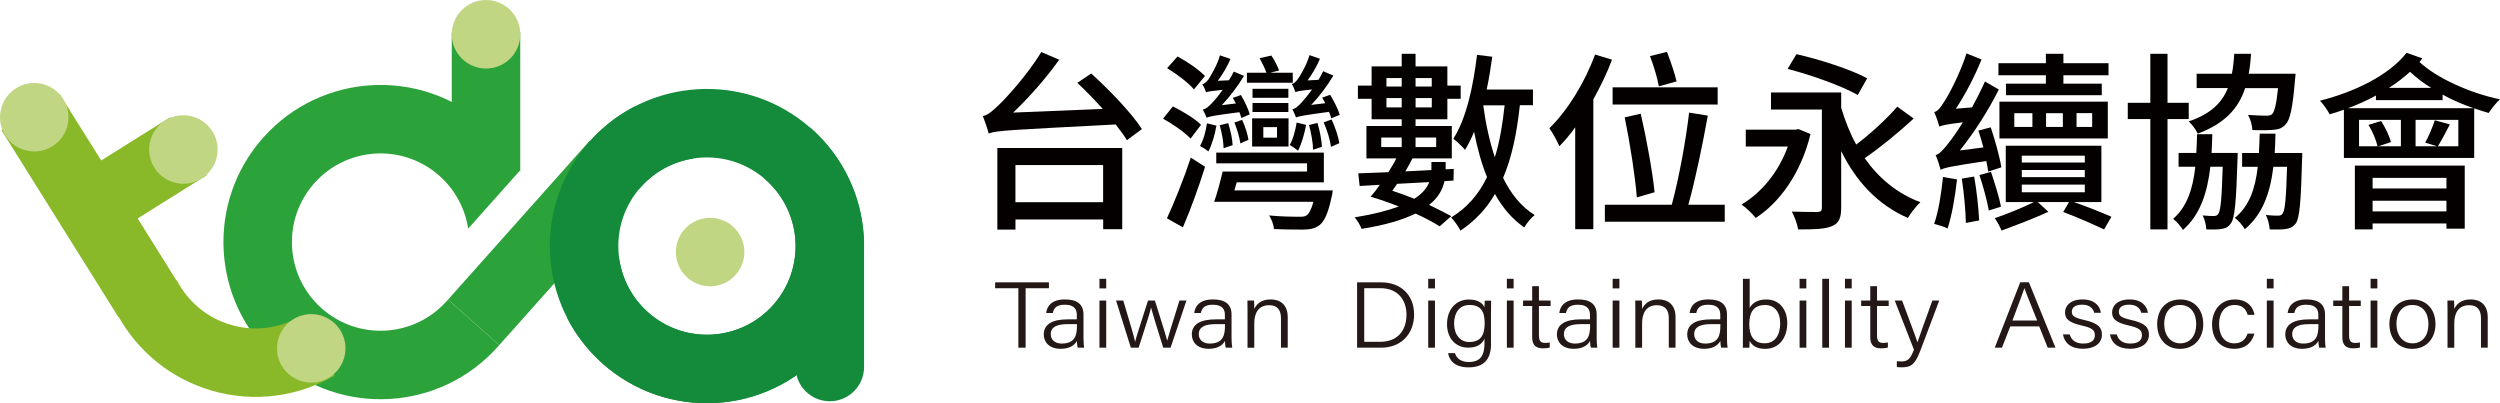
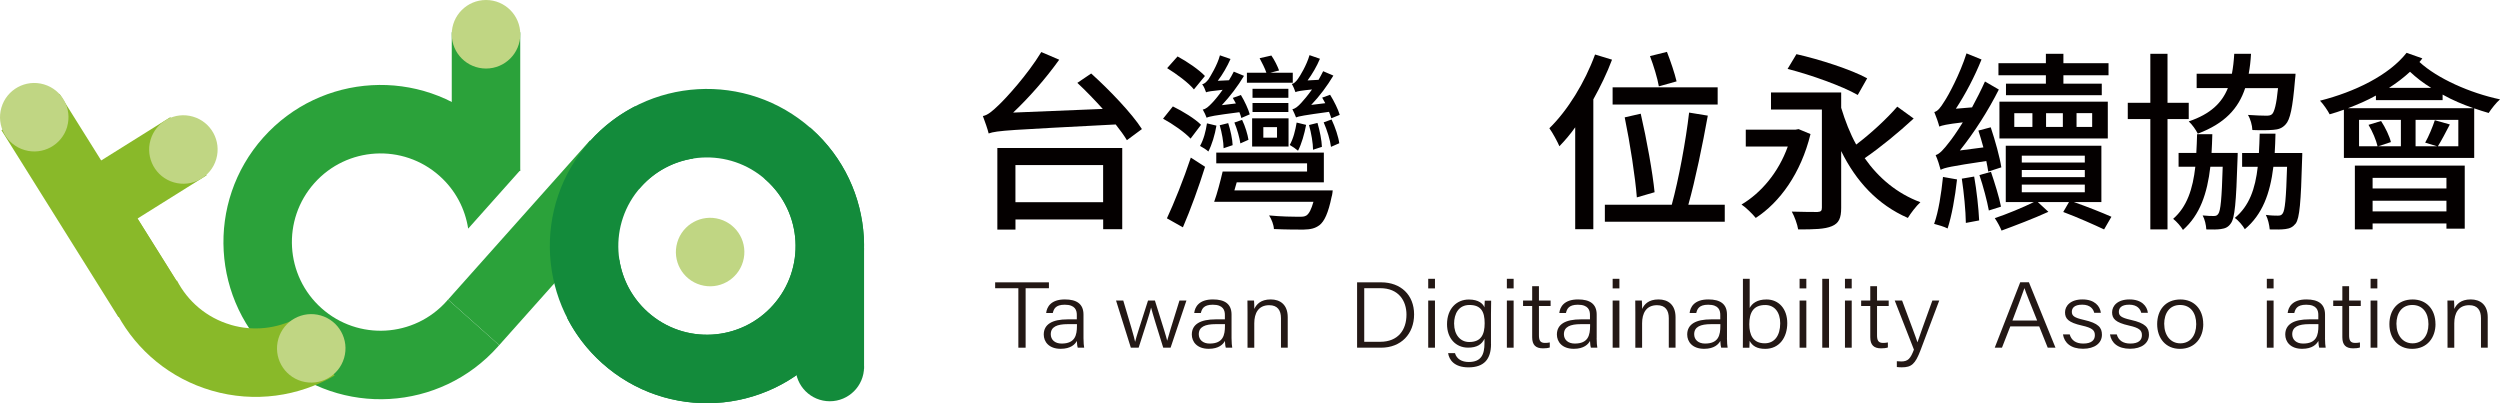
<svg xmlns="http://www.w3.org/2000/svg" width="248" height="40" viewBox="0 0 248 40" fill="none">
  <g clip-path="url(#clip0_1_15790)">
    <path d="M46.441 22.674C46.142 20.726 45.189 18.864 43.601 17.451C39.975 14.217 34.418 14.538 31.186 18.164C27.953 21.79 28.273 27.346 31.899 30.579C35.525 33.812 41.081 33.492 44.314 29.866C44.356 29.814 44.399 29.763 44.442 29.712L49.516 34.235C49.473 34.286 49.43 34.337 49.388 34.388C43.656 40.816 33.803 41.38 27.38 35.648C20.953 29.917 20.389 20.064 26.12 13.641C31.852 7.218 41.704 6.65 48.128 12.381C49.601 13.692 50.763 15.225 51.613 16.882L46.445 22.678L46.441 22.674Z" fill="#2BA23A" />
    <path d="M63.592 18.456L58.52 13.934L44.449 29.717L49.521 34.239L63.592 18.456Z" fill="#2BA23A" />
    <path d="M20.498 17.388L16.894 11.628L5.725 18.618L9.33 24.377L20.498 17.388Z" fill="#89B929" />
    <path d="M61.436 25.753C61.734 27.7 62.687 29.562 64.276 30.976C67.901 34.209 73.458 33.889 76.691 30.263C79.924 26.637 79.603 21.081 75.978 17.848C72.352 14.615 66.795 14.935 63.562 18.561C63.52 18.612 63.477 18.663 63.434 18.715L58.361 14.192C58.403 14.141 58.446 14.089 58.489 14.038C64.22 7.611 74.073 7.047 80.496 12.778C86.924 18.51 87.487 28.362 81.756 34.786C76.025 41.213 66.172 41.777 59.749 36.045C58.275 34.734 57.114 33.201 56.264 31.544L61.431 25.749L61.436 25.753Z" fill="#138B3B" />
    <path d="M68.79 15.721C66.842 16.02 64.98 16.972 63.567 18.561C60.334 22.187 60.654 27.743 64.28 30.976C67.906 34.209 73.462 33.889 76.695 30.263C79.928 26.637 79.608 21.081 75.982 17.848C75.931 17.805 75.879 17.762 75.828 17.72L80.351 12.646C80.402 12.688 80.453 12.731 80.505 12.774C86.932 18.505 87.496 28.358 81.764 34.781C76.033 41.209 66.18 41.773 59.757 36.041C53.33 30.31 52.766 20.457 58.497 14.034C59.808 12.56 61.342 11.399 62.999 10.549L68.794 15.716L68.79 15.721Z" fill="#138B3B" />
    <path d="M73.705 25.953C73.18 27.756 71.296 28.789 69.494 28.264C67.692 27.739 66.658 25.855 67.184 24.053C67.709 22.251 69.592 21.217 71.395 21.742C73.197 22.268 74.231 24.151 73.705 25.953Z" fill="#C0D683" />
    <path d="M85.715 36.404C85.715 38.279 84.195 39.804 82.316 39.804C80.436 39.804 78.916 38.283 78.916 36.404C78.916 34.525 80.436 33.009 82.316 33.009C84.195 33.009 85.715 34.529 85.715 36.404Z" fill="#138B3B" />
    <path d="M11.744 31.454L17.504 27.849L5.904 9.313L0.144 12.918L11.744 31.454Z" fill="#89B929" />
    <path d="M22.9 32.223C20.496 31.523 18.621 29.887 17.553 27.824L17.502 27.845L11.066 17.566C10.805 18.164 10.579 18.779 10.391 19.424C7.982 27.687 12.732 36.34 21 38.749C25.266 39.992 29.635 39.321 33.197 37.254L29.388 31.599C27.457 32.595 25.155 32.885 22.9 32.227V32.223Z" fill="#89B929" />
    <path d="M85.715 24.613H79.116V36.605H85.715V24.613Z" fill="#138B3B" />
    <path d="M44.814 16.959H51.608V3.199H44.814V16.959Z" fill="#2BA23A" />
    <path d="M6.663 12.578C6.137 14.38 4.254 15.413 2.452 14.888C0.645 14.367 -0.389 12.479 0.137 10.677C0.662 8.875 2.546 7.841 4.348 8.367C6.15 8.892 7.184 10.775 6.658 12.578H6.663Z" fill="#C0D683" />
    <path d="M21.452 15.781C20.927 17.583 19.044 18.616 17.241 18.091C15.439 17.566 14.405 15.682 14.931 13.88C15.456 12.078 17.34 11.044 19.142 11.57C20.944 12.095 21.977 13.978 21.452 15.781Z" fill="#C0D683" />
    <path d="M34.137 35.507C33.611 37.309 31.728 38.343 29.926 37.818C28.123 37.292 27.09 35.409 27.615 33.607C28.141 31.805 30.024 30.771 31.826 31.296C33.629 31.822 34.662 33.705 34.137 35.507Z" fill="#C0D683" />
    <path d="M44.813 3.4C44.813 1.525 46.334 0 48.213 0C50.092 0 51.613 1.52 51.613 3.4C51.613 5.279 50.092 6.799 48.213 6.799C46.334 6.799 44.813 5.279 44.813 3.4Z" fill="#C0D683" />
    <path d="M108.247 7.294C110.045 8.909 112.283 11.245 113.278 12.804L111.788 13.906C111.502 13.432 111.117 12.898 110.677 12.347C100.158 12.898 98.937 12.936 98.074 13.239C97.997 12.881 97.69 12.005 97.502 11.51C97.963 11.433 98.437 11.036 99.069 10.425C99.74 9.797 101.901 7.461 103.297 5.163L105.074 5.924C103.699 7.841 102.072 9.686 100.504 11.168L109.396 10.805C108.572 9.895 107.692 8.981 106.872 8.221L108.247 7.29V7.294ZM98.933 14.683H111.326V22.738H109.435V21.768H100.735V22.776H98.937V14.683H98.933ZM100.731 16.374V20.06H109.43V16.374H100.731Z" fill="#040000" />
    <path d="M118.108 13.752C117.553 13.145 116.332 12.291 115.375 11.774L116.349 10.557C117.322 11.031 118.565 11.791 119.142 12.381L118.108 13.748V13.752ZM115.759 21.657C116.447 20.192 117.425 17.762 118.13 15.635L119.543 16.545C118.933 18.501 118.108 20.782 117.344 22.55L115.755 21.657H115.759ZM118.437 8.87C117.92 8.225 116.733 7.35 115.781 6.76L116.814 5.599C117.771 6.111 118.958 6.927 119.53 7.538L118.441 8.866L118.437 8.87ZM120.671 12.462C120.517 13.376 120.214 14.38 119.868 15.029C119.697 14.858 119.296 14.61 119.044 14.478C119.407 13.833 119.616 13.013 119.731 12.236L120.667 12.462H120.671ZM123.139 11.702C123.101 11.531 123.024 11.322 122.947 11.13C120.44 11.454 119.962 11.548 119.697 11.68C119.642 11.51 119.449 11.091 119.313 10.865C119.62 10.826 119.885 10.579 120.214 10.237C120.406 10.049 120.846 9.536 121.286 8.909C120.158 9.024 119.834 9.08 119.642 9.156C119.586 8.968 119.411 8.55 119.257 8.358C119.488 8.319 119.676 8.131 119.889 7.862C120.06 7.576 120.752 6.491 121.017 5.488L122.067 5.851C121.743 6.59 121.281 7.388 120.803 8.016L121.914 7.961C122.084 7.674 122.259 7.388 122.392 7.106L123.404 7.525C122.793 8.55 122.008 9.575 121.205 10.433L122.601 10.262C122.507 10.075 122.392 9.882 122.294 9.712L123.097 9.425C123.46 10.015 123.844 10.852 123.976 11.343L123.135 11.706L123.139 11.702ZM132.206 18.881C132.206 18.881 132.168 19.338 132.091 19.547C131.766 21.123 131.382 21.96 130.886 22.34C130.447 22.665 130.007 22.759 129.298 22.776C128.725 22.776 127.56 22.776 126.372 22.72C126.355 22.302 126.142 21.751 125.894 21.371C127.06 21.486 128.303 21.503 128.781 21.503C129.204 21.503 129.392 21.503 129.605 21.371C129.874 21.179 130.084 20.76 130.293 20.021H120.444C120.752 19.167 121.055 18.005 121.286 17.019H129.661V16.203H120.654V15.14H131.326V18.087H122.682L122.452 18.885H132.206V18.881ZM121.38 14.704C121.38 14.098 121.209 13.145 120.995 12.424L121.837 12.214C122.067 12.919 122.26 13.829 122.277 14.401L121.38 14.704ZM123.045 14.226C122.968 13.696 122.738 12.838 122.452 12.155L123.216 11.89C123.524 12.518 123.771 13.35 123.848 13.867L123.045 14.226ZM128.247 8.204H123.694V7.217H125.625C125.492 6.799 125.185 6.21 124.954 5.774L126.12 5.509C126.428 5.945 126.752 6.611 126.885 6.991L126.005 7.217H128.243V8.204H128.247ZM124.211 11.74H127.824V14.533H124.211V11.74ZM127.807 9.703H124.25V8.81H127.807V9.703ZM124.25 10.22H127.807V11.112H124.25V10.22ZM125.322 13.658H126.68V12.611H125.322V13.658ZM129.567 12.385C129.396 13.299 129.106 14.303 128.764 14.952C128.572 14.781 128.192 14.516 127.94 14.38C128.303 13.752 128.495 12.936 128.627 12.159L129.563 12.385H129.567ZM132.069 11.74C132.014 11.569 131.937 11.339 131.839 11.095C129.332 11.437 128.854 11.531 128.567 11.646C128.512 11.492 128.32 11.057 128.204 10.831C128.473 10.792 128.76 10.566 129.101 10.186C129.272 9.998 129.712 9.502 130.152 8.875C129.042 8.99 128.717 9.045 128.508 9.139C128.452 8.951 128.277 8.533 128.145 8.324C128.354 8.302 128.546 8.114 128.755 7.828C128.948 7.563 129.618 6.479 129.904 5.471L130.938 5.829C130.63 6.573 130.173 7.35 129.712 7.978L130.801 7.918C130.955 7.632 131.126 7.35 131.258 7.064L132.27 7.499C131.659 8.524 130.895 9.549 130.071 10.408L131.467 10.237C131.373 10.066 131.258 9.857 131.16 9.686L131.946 9.4C132.347 10.045 132.749 10.865 132.902 11.394L132.061 11.736L132.069 11.74ZM130.254 14.854C130.254 14.247 130.084 13.201 129.853 12.402L130.694 12.193C130.925 12.97 131.117 13.961 131.134 14.568L130.254 14.854ZM132.091 11.851C132.454 12.611 132.778 13.598 132.855 14.209L132.035 14.568C131.958 13.923 131.651 12.915 131.309 12.137L132.095 11.851H132.091Z" fill="#040000" />
-     <path d="M142.815 22.456C142.204 22.054 141.363 21.619 140.423 21.183C139.18 21.794 137.476 22.323 135.067 22.703C134.952 22.379 134.645 21.849 134.38 21.563C136.272 21.26 137.69 20.88 138.757 20.483C137.822 20.103 136.865 19.778 135.964 19.513C136.272 19.172 136.575 18.77 136.883 18.334L134.875 18.45L134.743 17.194C135.584 17.177 136.618 17.117 137.728 17.079C138.014 16.605 138.3 16.169 138.514 15.712H135.55V12.501H139.048V11.834H136.063V9.801H134.704V8.49H136.063V6.59H139.048V5.334H140.423V6.59H143.579V8.49H144.899V9.801H143.579V11.834H140.423V12.501H144.019V15.712H140.12C139.889 16.148 139.663 16.566 139.411 17.002L141.995 16.87V16.071H143.408V16.793L144.211 16.754L144.19 17.912L143.293 17.967C143.122 18.744 142.721 19.582 141.764 20.325C142.605 20.722 143.37 21.123 143.964 21.444L142.815 22.451V22.456ZM137.019 14.589H139.048V13.641H137.019V14.589ZM137.536 7.747V8.584H139.048V7.747H137.536ZM139.048 10.656V9.725H137.536V10.656H139.048ZM138.591 18.236C138.437 18.484 138.283 18.693 138.113 18.92C138.822 19.146 139.586 19.432 140.291 19.718C141.153 19.184 141.555 18.616 141.781 18.065L138.587 18.236H138.591ZM140.423 7.747V8.584H142.029V7.747H140.423ZM142.033 10.656V9.725H140.427V10.656H142.033ZM140.423 13.641V14.589H142.469V13.641H140.423ZM150.771 10.446C150.464 13.257 149.968 15.635 149.106 17.647C149.891 19.244 150.921 20.517 152.24 21.333C151.877 21.619 151.437 22.148 151.207 22.567C150.019 21.73 149.063 20.628 148.298 19.24C147.457 20.705 146.33 21.901 144.873 22.887C144.741 22.567 144.262 21.879 143.955 21.576C145.561 20.59 146.71 19.24 147.513 17.566C146.957 16.216 146.556 14.717 146.231 13.081C145.945 13.748 145.659 14.337 145.334 14.867C145.104 14.581 144.51 14.012 144.169 13.765C145.45 11.77 146.137 8.636 146.522 5.441L148.034 5.629C147.88 6.731 147.709 7.833 147.478 8.879H152.069V10.438H150.771V10.446ZM147.137 10.446C147.384 12.291 147.769 14.038 148.286 15.597C148.764 14.098 149.05 12.368 149.259 10.446H147.137Z" fill="#040000" />
    <path d="M159.911 5.924C159.416 7.252 158.762 8.584 158.058 9.857V22.738H156.26V12.629C155.764 13.333 155.226 13.957 154.692 14.508C154.522 14.089 154.005 13.141 153.697 12.723C155.512 10.954 157.216 8.183 158.229 5.407L159.911 5.919V5.924ZM171.096 20.308V21.999H159.202V20.308H165.839C166.527 17.801 167.236 13.961 167.56 11.168L169.414 11.471C168.897 14.341 168.171 17.873 167.483 20.308H171.096ZM170.392 10.369H159.971V8.661H170.392V10.369ZM162.375 19.586C162.222 17.608 161.705 14.226 161.171 11.642L162.76 11.279C163.354 13.846 163.947 17.151 164.135 19.069L162.375 19.581V19.586ZM164.558 8.567C164.425 7.769 164.041 6.517 163.678 5.565L165.361 5.146C165.724 6.077 166.125 7.256 166.317 8.072L164.558 8.567Z" fill="#040000" />
    <path d="M179.604 13.295C178.647 17.207 176.546 20.077 174.171 21.619C173.864 21.238 173.176 20.555 172.758 20.29C174.71 19.133 176.431 17.1 177.349 14.533H173.181V12.864H178.113L178.421 12.808L179.608 13.303L179.604 13.295ZM189.837 11.757C188.363 13.124 186.51 14.644 184.977 15.691C186.352 17.647 188.171 19.189 190.503 20.06C190.101 20.419 189.546 21.145 189.26 21.619C186.258 20.308 184.118 17.988 182.645 14.986V20.628C182.645 21.636 182.414 22.148 181.726 22.434C181.018 22.738 179.95 22.759 178.378 22.759C178.301 22.264 178.015 21.469 177.746 20.991C178.797 21.029 179.963 21.029 180.291 21.029C180.637 21.008 180.731 20.914 180.731 20.594V10.865H175.683V9.174H182.645V10.694C183.046 12.005 183.524 13.239 184.135 14.341C185.57 13.261 187.176 11.774 188.209 10.579L189.837 11.757ZM184.289 9.421C182.76 8.546 179.659 7.427 177.328 6.837L178.207 5.373C180.484 5.885 183.618 6.893 185.224 7.768L184.289 9.421Z" fill="#040000" />
    <path d="M194.137 17.8C193.945 19.569 193.603 21.448 193.202 22.665C192.894 22.494 192.228 22.302 191.865 22.208C192.305 20.991 192.574 19.206 192.745 17.553L194.142 17.8H194.137ZM197.234 17.019C197.195 16.716 197.118 16.374 197.041 15.973C193.467 16.506 192.89 16.639 192.51 16.848C192.433 16.523 192.203 15.785 192.015 15.387C192.416 15.272 192.818 14.815 193.373 14.094C193.621 13.79 194.137 13.069 194.71 12.137C193.065 12.33 192.643 12.441 192.378 12.556C192.301 12.231 192.053 11.51 191.882 11.113C192.228 11.036 192.514 10.655 192.877 10.066C193.258 9.515 194.428 7.35 195.077 5.296L196.567 5.902C195.88 7.61 194.962 9.361 194.022 10.784L195.628 10.651C196.068 9.835 196.525 8.943 196.909 8.084L198.284 8.883C197.212 11.01 195.837 13.158 194.419 14.926L196.751 14.623C196.597 14.055 196.426 13.461 196.256 12.953L197.481 12.629C197.921 13.94 198.382 15.61 198.532 16.6L197.234 17.019ZM195.837 17.514C196.085 18.902 196.277 20.671 196.332 21.866L195.013 22.114C194.996 20.918 194.821 19.112 194.611 17.724L195.837 17.514ZM197.503 17.04C197.866 18.121 198.327 19.569 198.498 20.5L197.293 20.88C197.123 19.949 196.738 18.484 196.358 17.365L197.507 17.045L197.503 17.04ZM205.724 20.043C207.082 20.517 208.517 21.089 209.452 21.503L208.726 22.759C207.714 22.285 206.104 21.563 204.673 21.029L205.246 20.043H202.149L203.2 21.012C201.748 21.678 199.89 22.379 198.553 22.874C198.421 22.532 198.13 21.999 197.883 21.64C199.032 21.26 200.693 20.576 201.765 20.043H198.972V14.457H208.457V20.043H205.724ZM202.952 7.465H198.246V6.269H202.952V5.338H204.69V6.269H209.166V7.465H204.69V8.302H208.496V9.443H198.993V8.302H202.952V7.465ZM198.344 10.088H209.094V13.735H198.344V10.088ZM199.817 12.594H201.615V11.228H199.817V12.594ZM200.561 16.126H206.813V15.443H200.561V16.126ZM200.561 17.57H206.813V16.865H200.561V17.57ZM200.561 19.073H206.813V18.313H200.561V19.073ZM204.635 12.594V11.228H202.969V12.594H204.635ZM207.543 11.223H205.993V12.59H207.543V11.223Z" fill="#040000" />
    <path d="M215.017 11.813V22.759H213.313V11.813H211.075V10.199H213.313V5.334H215.017V10.199H217.123V11.813H215.017ZM221.979 15.178C221.979 15.178 221.978 15.614 221.961 15.806C221.829 20.081 221.692 21.657 221.291 22.17C221.043 22.528 220.757 22.665 220.317 22.721C219.993 22.776 219.42 22.776 218.865 22.759C218.848 22.34 218.711 21.734 218.502 21.371C218.997 21.427 219.382 21.427 219.612 21.427C219.805 21.427 219.937 21.388 220.052 21.217C220.283 20.914 220.398 19.735 220.492 16.541H219.267C218.959 19.201 218.233 21.328 216.55 22.81C216.358 22.469 215.901 21.956 215.577 21.708C216.952 20.513 217.528 18.744 217.776 16.541H216.115V15.174H217.874C217.913 14.585 217.93 13.957 217.951 13.312H219.463C219.442 13.957 219.425 14.585 219.386 15.174H221.987L221.979 15.178ZM222.722 8.738C222.051 10.771 220.693 12.253 218.019 13.261C217.849 12.898 217.447 12.33 217.123 12.044C219.301 11.305 220.411 10.203 221.005 8.738H217.908V7.312H221.406C221.522 6.701 221.598 6.039 221.637 5.334H223.302C223.264 6.035 223.187 6.701 223.072 7.312H227.718C227.718 7.312 227.701 7.73 227.663 7.939C227.432 10.694 227.185 11.873 226.728 12.347C226.382 12.727 226.019 12.842 225.502 12.881C225.062 12.919 224.276 12.936 223.435 12.898C223.418 12.424 223.243 11.796 222.995 11.399C223.759 11.454 224.485 11.476 224.793 11.476C225.062 11.476 225.233 11.459 225.387 11.326C225.617 11.1 225.826 10.357 225.98 8.742H222.73L222.722 8.738ZM228.385 15.178C228.385 15.178 228.385 15.614 228.368 15.823C228.252 20.06 228.12 21.636 227.736 22.17C227.449 22.528 227.163 22.665 226.723 22.721C226.36 22.776 225.767 22.776 225.156 22.759C225.118 22.323 224.985 21.713 224.772 21.316C225.288 21.392 225.745 21.392 225.959 21.392C226.189 21.392 226.322 21.354 226.437 21.183C226.668 20.88 226.783 19.74 226.877 16.545H225.519C225.194 19.206 224.43 21.277 222.687 22.738C222.495 22.396 222.055 21.862 221.692 21.619C223.127 20.44 223.721 18.732 223.969 16.545H222.418V15.178H224.084C224.122 14.568 224.14 13.923 224.161 13.261H225.728C225.711 13.927 225.69 14.572 225.651 15.178H228.385Z" fill="#040000" />
    <path d="M240.295 5.791C240.201 5.906 240.124 6.039 240.009 6.15C241.786 7.786 245.019 9.229 248.004 9.857C247.641 10.16 247.146 10.788 246.876 11.207C246.419 11.074 245.92 10.92 245.441 10.749V15.669H232.514V10.882C232.036 11.053 231.579 11.207 231.1 11.339C230.946 11.014 230.451 10.293 230.144 9.989C233.603 9.114 236.99 7.461 238.732 5.24L240.299 5.791H240.295ZM245.365 10.732C244.331 10.369 243.28 9.934 242.307 9.383V9.934H235.691V9.477C234.812 9.972 233.876 10.369 232.92 10.732H245.369H245.365ZM233.603 16.43H244.502V22.682H242.687V22.17H235.362V22.759H233.603V16.43ZM236.204 12.005C236.627 12.65 237.045 13.525 237.178 14.094L235.913 14.512H238.168V11.89H234.017V14.512H235.854C235.721 13.923 235.358 13.047 234.957 12.385L236.2 12.005H236.204ZM235.362 17.647V18.693H242.687V17.647H235.362ZM242.687 20.974V19.91H235.362V20.974H242.687ZM241.175 8.717C240.389 8.243 239.684 7.692 239.074 7.119C238.463 7.687 237.737 8.238 236.99 8.717H241.179H241.175ZM243.87 11.89H239.625V14.512H241.764L240.577 14.149C240.923 13.543 241.324 12.573 241.534 11.928L243.024 12.347C242.601 13.162 242.183 13.961 241.837 14.512H243.866V11.89H243.87Z" fill="#040000" />
    <path d="M101.021 28.593H98.719V28.008H104.053V28.593H101.742V34.491H101.021V28.593Z" fill="#231815" />
    <path d="M107.482 33.543C107.482 33.961 107.52 34.35 107.55 34.491H106.91C106.871 34.384 106.841 34.17 106.824 33.82C106.653 34.149 106.226 34.602 105.218 34.602C104.044 34.602 103.54 33.893 103.54 33.188C103.54 32.155 104.407 31.68 105.91 31.68H106.82V31.241C106.82 30.796 106.675 30.228 105.62 30.228C104.685 30.228 104.535 30.673 104.437 31.048H103.779C103.843 30.476 104.223 29.703 105.637 29.703C106.82 29.703 107.482 30.16 107.482 31.206V33.543ZM106.829 32.155H105.923C104.86 32.155 104.236 32.419 104.236 33.158C104.236 33.701 104.646 34.081 105.312 34.081C106.649 34.081 106.833 33.252 106.833 32.317V32.159L106.829 32.155Z" fill="#231815" />
-     <path d="M109.066 27.657H109.737V28.61H109.066V27.657ZM109.066 29.814H109.737V34.491H109.066V29.814Z" fill="#231815" />
    <path d="M111.428 29.814C112.12 32.125 112.517 33.453 112.599 33.893H112.611C112.697 33.491 113.132 32.159 113.884 29.814H114.567C115.434 32.594 115.695 33.397 115.78 33.786H115.789C115.921 33.278 116.139 32.577 117.002 29.814H117.694L116.122 34.491H115.392C114.871 32.812 114.298 30.989 114.192 30.527H114.183C114.085 31.01 113.568 32.569 112.953 34.491H112.18L110.711 29.814H111.42H111.428Z" fill="#231815" />
    <path d="M122.169 33.543C122.169 33.961 122.208 34.35 122.238 34.491H121.597C121.559 34.384 121.529 34.17 121.512 33.82C121.341 34.149 120.914 34.602 119.906 34.602C118.732 34.602 118.228 33.893 118.228 33.188C118.228 32.155 119.095 31.68 120.598 31.68H121.508V31.241C121.508 30.796 121.362 30.228 120.307 30.228C119.372 30.228 119.223 30.673 119.124 31.048H118.467C118.531 30.476 118.911 29.703 120.324 29.703C121.508 29.703 122.169 30.16 122.169 31.206V33.543ZM121.512 32.155H120.606C119.543 32.155 118.919 32.419 118.919 33.158C118.919 33.701 119.329 34.081 119.996 34.081C121.332 34.081 121.516 33.252 121.516 32.317V32.159L121.512 32.155Z" fill="#231815" />
    <path d="M123.754 30.993C123.754 30.583 123.754 30.181 123.745 29.814H124.399C124.42 29.959 124.433 30.515 124.424 30.647C124.638 30.203 125.048 29.703 126.056 29.703C126.974 29.703 127.743 30.203 127.743 31.471V34.491H127.072V31.561C127.072 30.788 126.735 30.275 125.906 30.275C124.821 30.275 124.424 31.083 124.424 32.069V34.495H123.754V30.997V30.993Z" fill="#231815" />
    <path d="M134.619 28.008H137.015C138.95 28.008 140.278 29.25 140.278 31.189C140.278 33.128 138.984 34.491 136.998 34.491H134.623V28.003L134.619 28.008ZM135.332 33.906H136.917C138.672 33.906 139.522 32.752 139.522 31.211C139.522 29.848 138.753 28.588 136.921 28.588H135.332V33.906Z" fill="#231815" />
    <path d="M141.679 27.657H142.349V28.61H141.679V27.657ZM141.679 29.814H142.349V34.491H141.679V29.814Z" fill="#231815" />
    <path d="M147.91 34.128C147.91 35.627 147.218 36.442 145.676 36.442C144.271 36.442 143.758 35.708 143.652 35.033H144.335C144.502 35.618 145.014 35.909 145.702 35.909C146.936 35.909 147.261 35.174 147.261 34.038V33.602C146.991 34.17 146.513 34.486 145.629 34.486C144.425 34.486 143.545 33.577 143.545 32.163C143.545 30.613 144.506 29.712 145.706 29.712C146.701 29.712 147.128 30.147 147.256 30.493C147.265 30.25 147.282 29.93 147.29 29.823H147.922C147.922 30.036 147.905 30.728 147.905 31.177V34.132L147.91 34.128ZM144.25 32.129C144.25 33.184 144.848 33.927 145.744 33.927C146.923 33.927 147.278 33.197 147.278 32.061C147.278 30.925 146.923 30.254 145.774 30.254C144.719 30.254 144.245 31.087 144.245 32.129H144.25Z" fill="#231815" />
    <path d="M149.481 27.657H150.152V28.61H149.481V27.657ZM149.481 29.814H150.152V34.491H149.481V29.814Z" fill="#231815" />
    <path d="M151.087 29.814H151.992V28.392H152.663V29.814H153.82V30.352H152.663V33.257C152.663 33.748 152.782 34.017 153.252 34.017C153.389 34.017 153.585 34.008 153.739 33.97V34.469C153.547 34.538 153.282 34.555 153.056 34.555C152.347 34.555 151.992 34.222 151.992 33.457V30.352H151.087V29.814Z" fill="#231815" />
    <path d="M158.386 33.543C158.386 33.961 158.425 34.35 158.455 34.491H157.814C157.776 34.384 157.746 34.17 157.729 33.82C157.553 34.149 157.131 34.602 156.123 34.602C154.948 34.602 154.444 33.893 154.444 33.188C154.444 32.155 155.311 31.68 156.815 31.68H157.724V31.241C157.724 30.796 157.579 30.228 156.524 30.228C155.589 30.228 155.439 30.673 155.341 31.048H154.683C154.748 30.476 155.128 29.703 156.546 29.703C157.729 29.703 158.391 30.16 158.391 31.206V33.543H158.386ZM157.733 32.155H156.827C155.764 32.155 155.14 32.419 155.14 33.158C155.14 33.701 155.55 34.081 156.217 34.081C157.553 34.081 157.737 33.252 157.737 32.317V32.159L157.733 32.155Z" fill="#231815" />
    <path d="M159.975 27.657H160.645V28.61H159.975V27.657ZM159.975 29.814H160.645V34.491H159.975V29.814Z" fill="#231815" />
    <path d="M162.225 30.993C162.225 30.583 162.225 30.181 162.217 29.814H162.87C162.892 29.959 162.904 30.515 162.896 30.647C163.109 30.203 163.519 29.703 164.527 29.703C165.446 29.703 166.214 30.203 166.214 31.471V34.491H165.544V31.561C165.544 30.788 165.206 30.275 164.378 30.275C163.293 30.275 162.896 31.083 162.896 32.069V34.495H162.225V30.997V30.993Z" fill="#231815" />
    <path d="M171.313 33.543C171.313 33.961 171.351 34.35 171.381 34.491H170.741C170.702 34.384 170.672 34.17 170.655 33.82C170.48 34.149 170.057 34.602 169.05 34.602C167.875 34.602 167.371 33.893 167.371 33.188C167.371 32.155 168.238 31.68 169.741 31.68H170.651V31.241C170.651 30.796 170.506 30.228 169.451 30.228C168.516 30.228 168.366 30.673 168.268 31.048H167.61C167.674 30.476 168.054 29.703 169.472 29.703C170.655 29.703 171.317 30.16 171.317 31.206V33.543H171.313ZM170.655 32.155H169.75C168.686 32.155 168.063 32.419 168.063 33.158C168.063 33.701 168.473 34.081 169.139 34.081C170.476 34.081 170.66 33.252 170.66 32.317V32.159L170.655 32.155Z" fill="#231815" />
    <path d="M172.898 27.657H173.569V30.549C173.804 30.113 174.282 29.707 175.239 29.707C176.46 29.707 177.297 30.643 177.297 32.056C177.297 33.47 176.52 34.606 175.106 34.606C174.278 34.606 173.825 34.307 173.564 33.812C173.564 34.085 173.552 34.367 173.539 34.495H172.89C172.898 33.97 172.898 33.436 172.898 32.91V27.662V27.657ZM176.597 32.069C176.597 30.972 176.033 30.258 175.115 30.258C173.945 30.258 173.53 30.993 173.53 32.167C173.53 33.214 173.898 34.055 175.063 34.055C176.02 34.055 176.597 33.308 176.597 32.069Z" fill="#231815" />
    <path d="M178.519 27.657H179.189V28.61H178.519V27.657ZM178.519 29.814H179.189V34.491H178.519V29.814Z" fill="#231815" />
    <path d="M180.769 34.491V27.657H181.439V34.491H180.769Z" fill="#231815" />
    <path d="M183.02 27.657H183.69V28.61H183.02V27.657ZM183.02 29.814H183.69V34.491H183.02V29.814Z" fill="#231815" />
    <path d="M184.626 29.814H185.531V28.392H186.202V29.814H187.359V30.352H186.202V33.257C186.202 33.748 186.321 34.017 186.791 34.017C186.928 34.017 187.124 34.008 187.278 33.97V34.469C187.086 34.538 186.821 34.555 186.595 34.555C185.886 34.555 185.531 34.222 185.531 33.457V30.352H184.626V29.814Z" fill="#231815" />
    <path d="M188.687 29.814C189.61 32.291 190.054 33.457 190.208 33.948H190.216C190.4 33.397 190.784 32.317 191.69 29.814H192.373L190.519 34.734C189.994 36.109 189.627 36.438 188.666 36.438C188.495 36.438 188.341 36.43 188.166 36.408V35.832C188.307 35.849 188.448 35.857 188.602 35.857C189.285 35.857 189.524 35.563 189.862 34.683L187.957 29.814H188.687Z" fill="#231815" />
    <path d="M199.42 32.381L198.595 34.491H197.878L200.406 28.003H201.269L203.904 34.491H203.135L202.29 32.381H199.42ZM202.085 31.796C201.359 29.968 200.974 29.05 200.829 28.588H200.821C200.65 29.105 200.218 30.233 199.633 31.796H202.085Z" fill="#231815" />
    <path d="M205.317 33.179C205.475 33.743 205.915 34.081 206.658 34.081C207.482 34.081 207.811 33.735 207.811 33.256C207.811 32.778 207.576 32.53 206.526 32.295C205.163 31.988 204.851 31.604 204.851 30.98C204.851 30.357 205.373 29.703 206.581 29.703C207.79 29.703 208.328 30.374 208.405 31.031H207.747C207.666 30.681 207.371 30.224 206.556 30.224C205.74 30.224 205.526 30.587 205.526 30.929C205.526 31.322 205.753 31.518 206.714 31.732C208.183 32.061 208.512 32.509 208.512 33.205C208.512 34.042 207.79 34.597 206.641 34.597C205.424 34.597 204.783 34.012 204.646 33.175H205.321L205.317 33.179Z" fill="#231815" />
    <path d="M209.985 33.179C210.143 33.743 210.583 34.081 211.326 34.081C212.151 34.081 212.479 33.735 212.479 33.256C212.479 32.778 212.245 32.53 211.194 32.295C209.832 31.988 209.52 31.604 209.52 30.98C209.52 30.357 210.041 29.703 211.249 29.703C212.458 29.703 212.996 30.374 213.069 31.031H212.411C212.33 30.681 212.035 30.224 211.22 30.224C210.404 30.224 210.19 30.587 210.19 30.929C210.19 31.322 210.417 31.518 211.378 31.732C212.847 32.061 213.176 32.509 213.176 33.205C213.176 34.042 212.45 34.597 211.305 34.597C210.088 34.597 209.447 34.012 209.311 33.175H209.985V33.179Z" fill="#231815" />
    <path d="M218.565 32.146C218.565 33.466 217.767 34.606 216.246 34.606C214.85 34.606 213.991 33.568 213.991 32.159C213.991 30.75 214.815 29.707 216.297 29.707C217.66 29.707 218.561 30.681 218.561 32.146H218.565ZM214.692 32.155C214.692 33.227 215.294 34.059 216.285 34.059C217.275 34.059 217.865 33.282 217.865 32.159C217.865 31.036 217.301 30.254 216.263 30.254C215.225 30.254 214.687 31.057 214.687 32.155H214.692Z" fill="#231815" />
-     <path d="M223.643 33.09C223.413 33.906 222.832 34.602 221.632 34.602C220.316 34.602 219.437 33.705 219.437 32.176C219.437 30.878 220.205 29.707 221.692 29.707C223.05 29.707 223.562 30.604 223.639 31.232H222.968C222.828 30.72 222.477 30.254 221.679 30.254C220.692 30.254 220.133 31.036 220.133 32.155C220.133 33.274 220.662 34.059 221.636 34.059C222.324 34.059 222.729 33.731 222.964 33.094H223.639L223.643 33.09Z" fill="#231815" />
    <path d="M224.869 27.657H225.54V28.61H224.869V27.657ZM224.869 29.814H225.54V34.491H224.869V29.814Z" fill="#231815" />
    <path d="M230.639 33.543C230.639 33.961 230.678 34.35 230.708 34.491H230.067C230.028 34.384 229.999 34.17 229.981 33.82C229.806 34.149 229.384 34.602 228.376 34.602C227.201 34.602 226.697 33.893 226.697 33.188C226.697 32.155 227.564 31.68 229.068 31.68H229.977V31.241C229.977 30.796 229.832 30.228 228.777 30.228C227.842 30.228 227.692 30.673 227.594 31.048H226.936C227 30.476 227.381 29.703 228.798 29.703C229.981 29.703 230.643 30.16 230.643 31.206V33.543H230.639ZM229.981 32.155H229.076C228.013 32.155 227.389 32.419 227.389 33.158C227.389 33.701 227.799 34.081 228.465 34.081C229.802 34.081 229.986 33.252 229.986 32.317V32.159L229.981 32.155Z" fill="#231815" />
    <path d="M231.455 29.814H232.36V28.392H233.031V29.814H234.188V30.352H233.031V33.257C233.031 33.748 233.151 34.017 233.62 34.017C233.757 34.017 233.953 34.008 234.107 33.97V34.469C233.915 34.538 233.65 34.555 233.424 34.555C232.715 34.555 232.36 34.222 232.36 33.457V30.352H231.455V29.814Z" fill="#231815" />
    <path d="M235.162 27.657H235.833V28.61H235.162V27.657ZM235.162 29.814H235.833V34.491H235.162V29.814Z" fill="#231815" />
    <path d="M241.602 32.146C241.602 33.466 240.804 34.606 239.283 34.606C237.887 34.606 237.028 33.568 237.028 32.159C237.028 30.75 237.853 29.707 239.335 29.707C240.701 29.707 241.598 30.681 241.598 32.146H241.602ZM237.729 32.155C237.729 33.227 238.331 34.059 239.322 34.059C240.313 34.059 240.902 33.282 240.902 32.159C240.902 31.036 240.338 30.254 239.3 30.254C238.263 30.254 237.724 31.057 237.724 32.155H237.729Z" fill="#231815" />
    <path d="M242.794 30.993C242.794 30.583 242.794 30.181 242.785 29.814H243.439C243.46 29.959 243.473 30.515 243.464 30.647C243.678 30.203 244.088 29.703 245.096 29.703C246.014 29.703 246.783 30.203 246.783 31.471V34.491H246.112V31.561C246.112 30.788 245.775 30.275 244.946 30.275C243.861 30.275 243.464 31.083 243.464 32.069V34.495H242.794V30.997V30.993Z" fill="#231815" />
  </g>
  <defs>
    <clipPath id="clip0_1_15790">
      <rect width="248" height="40" fill="white" />
    </clipPath>
  </defs>
</svg>